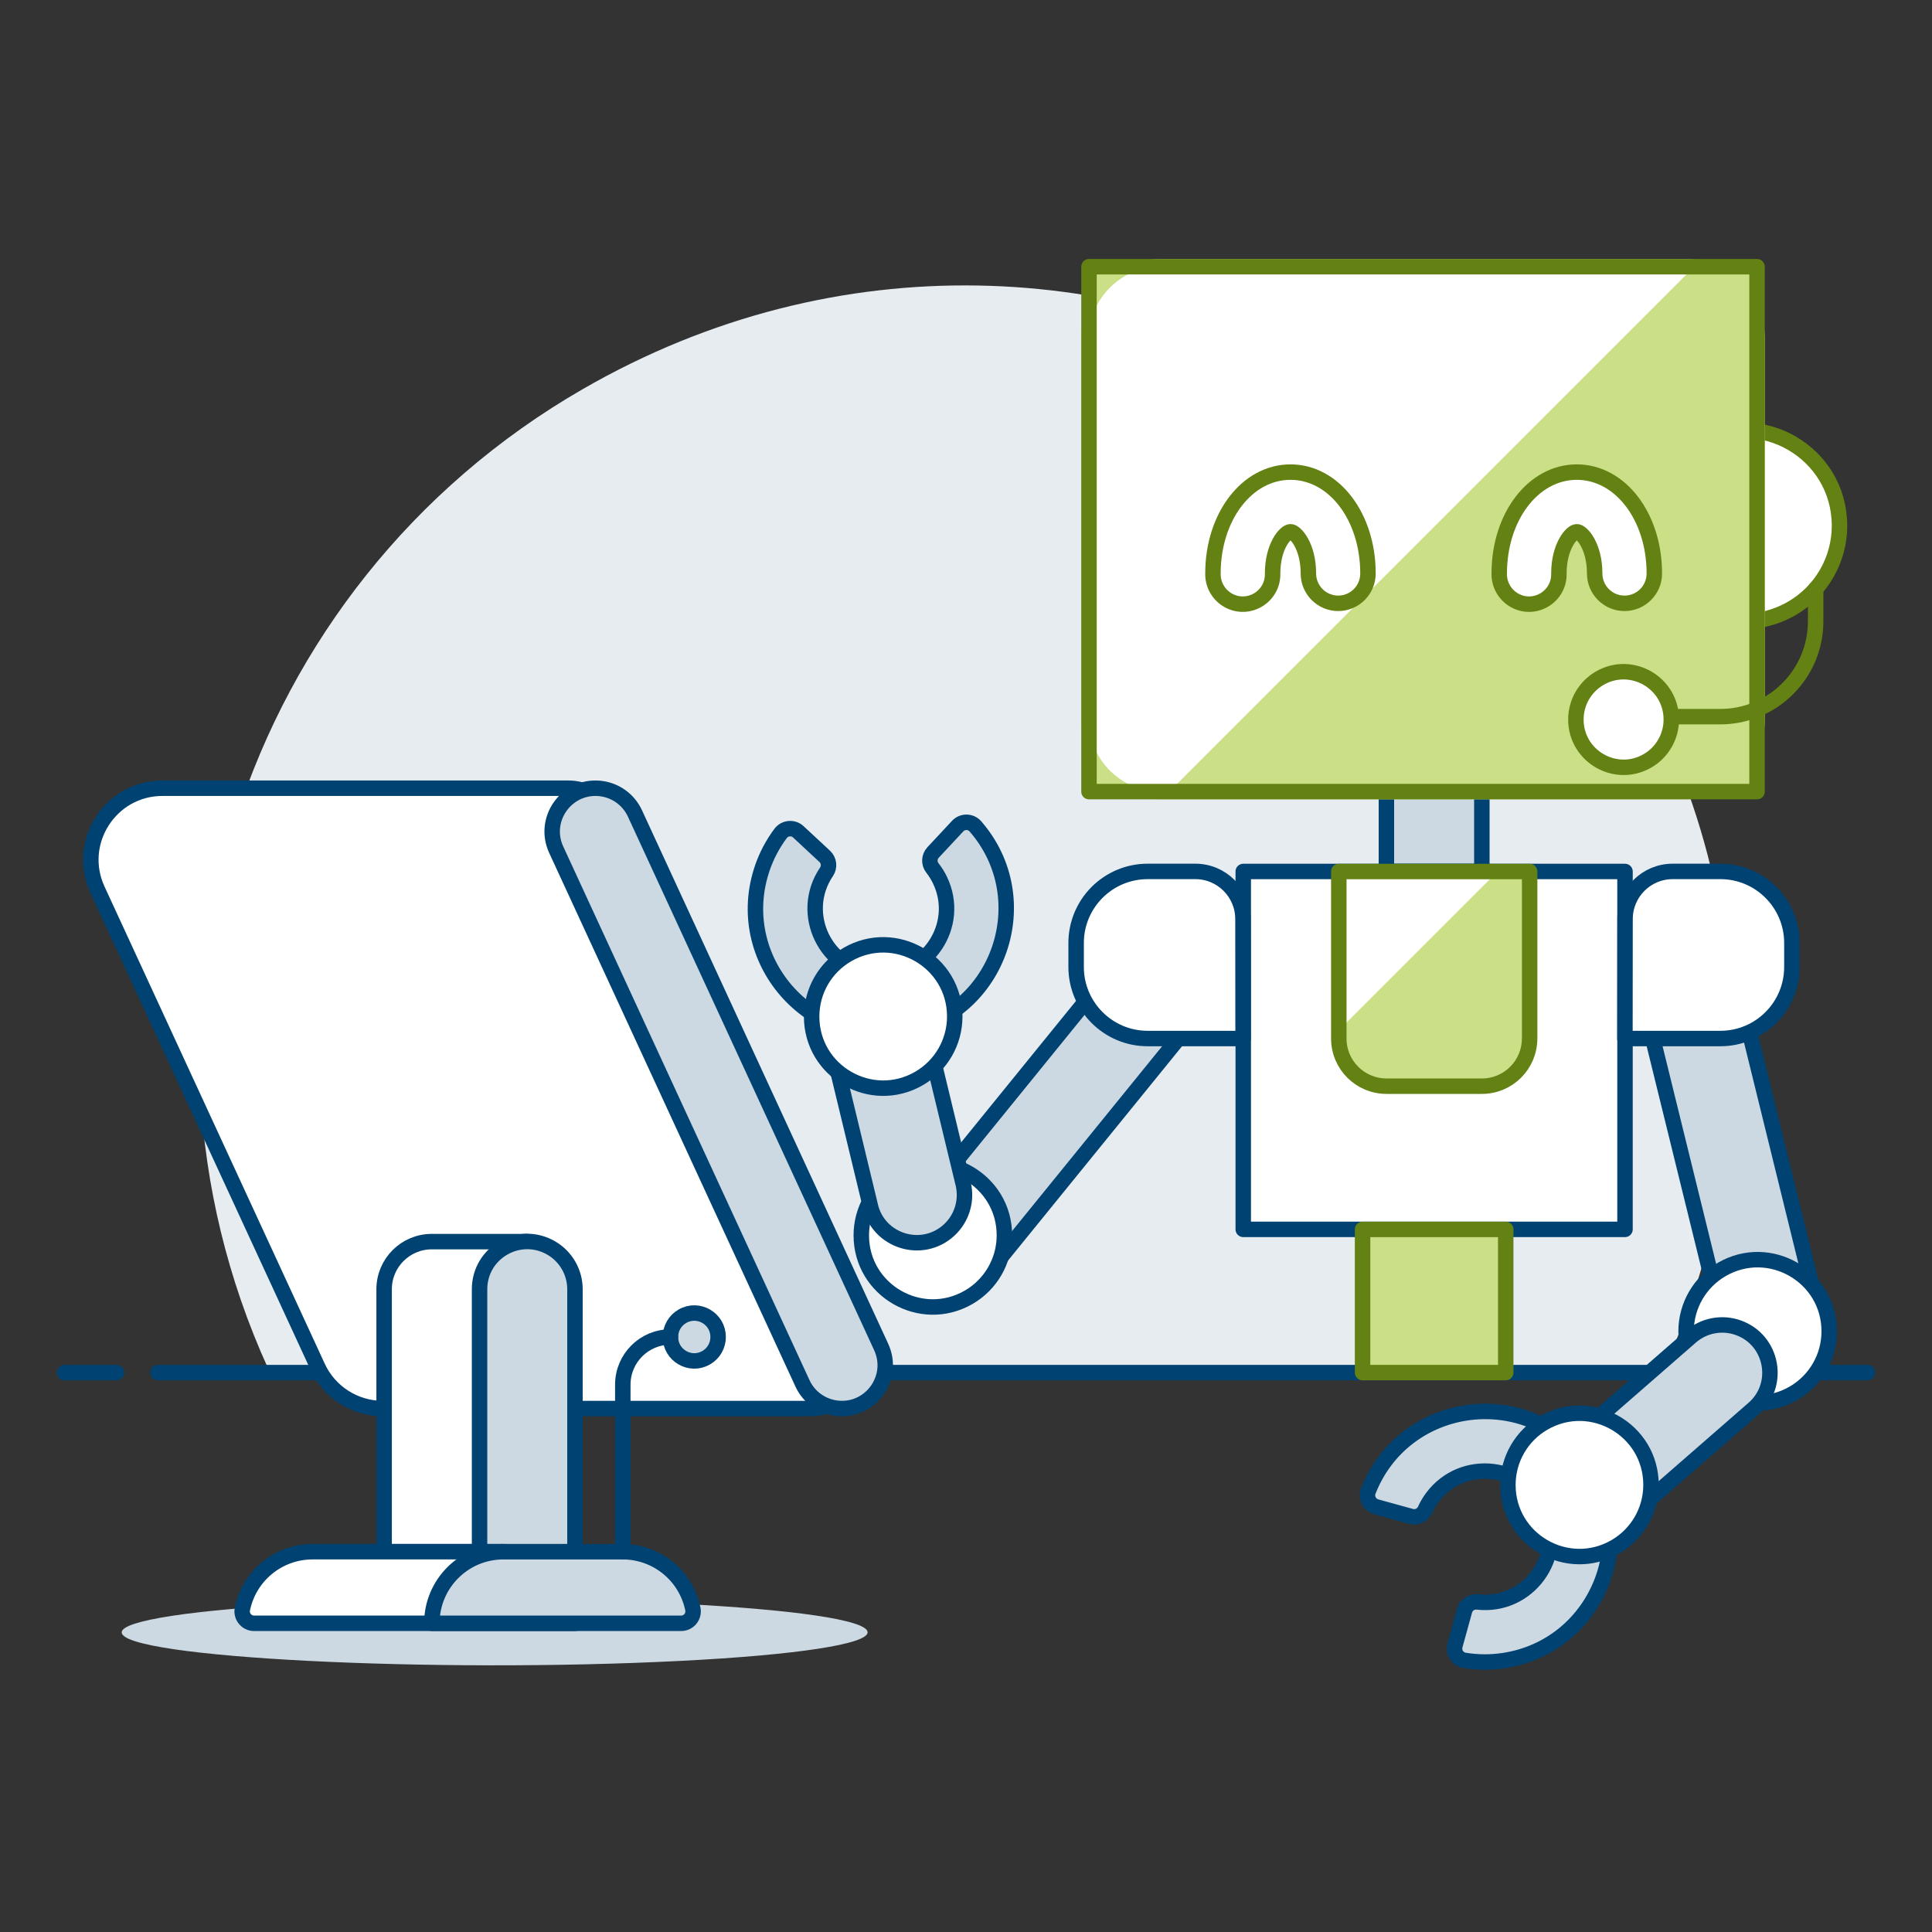
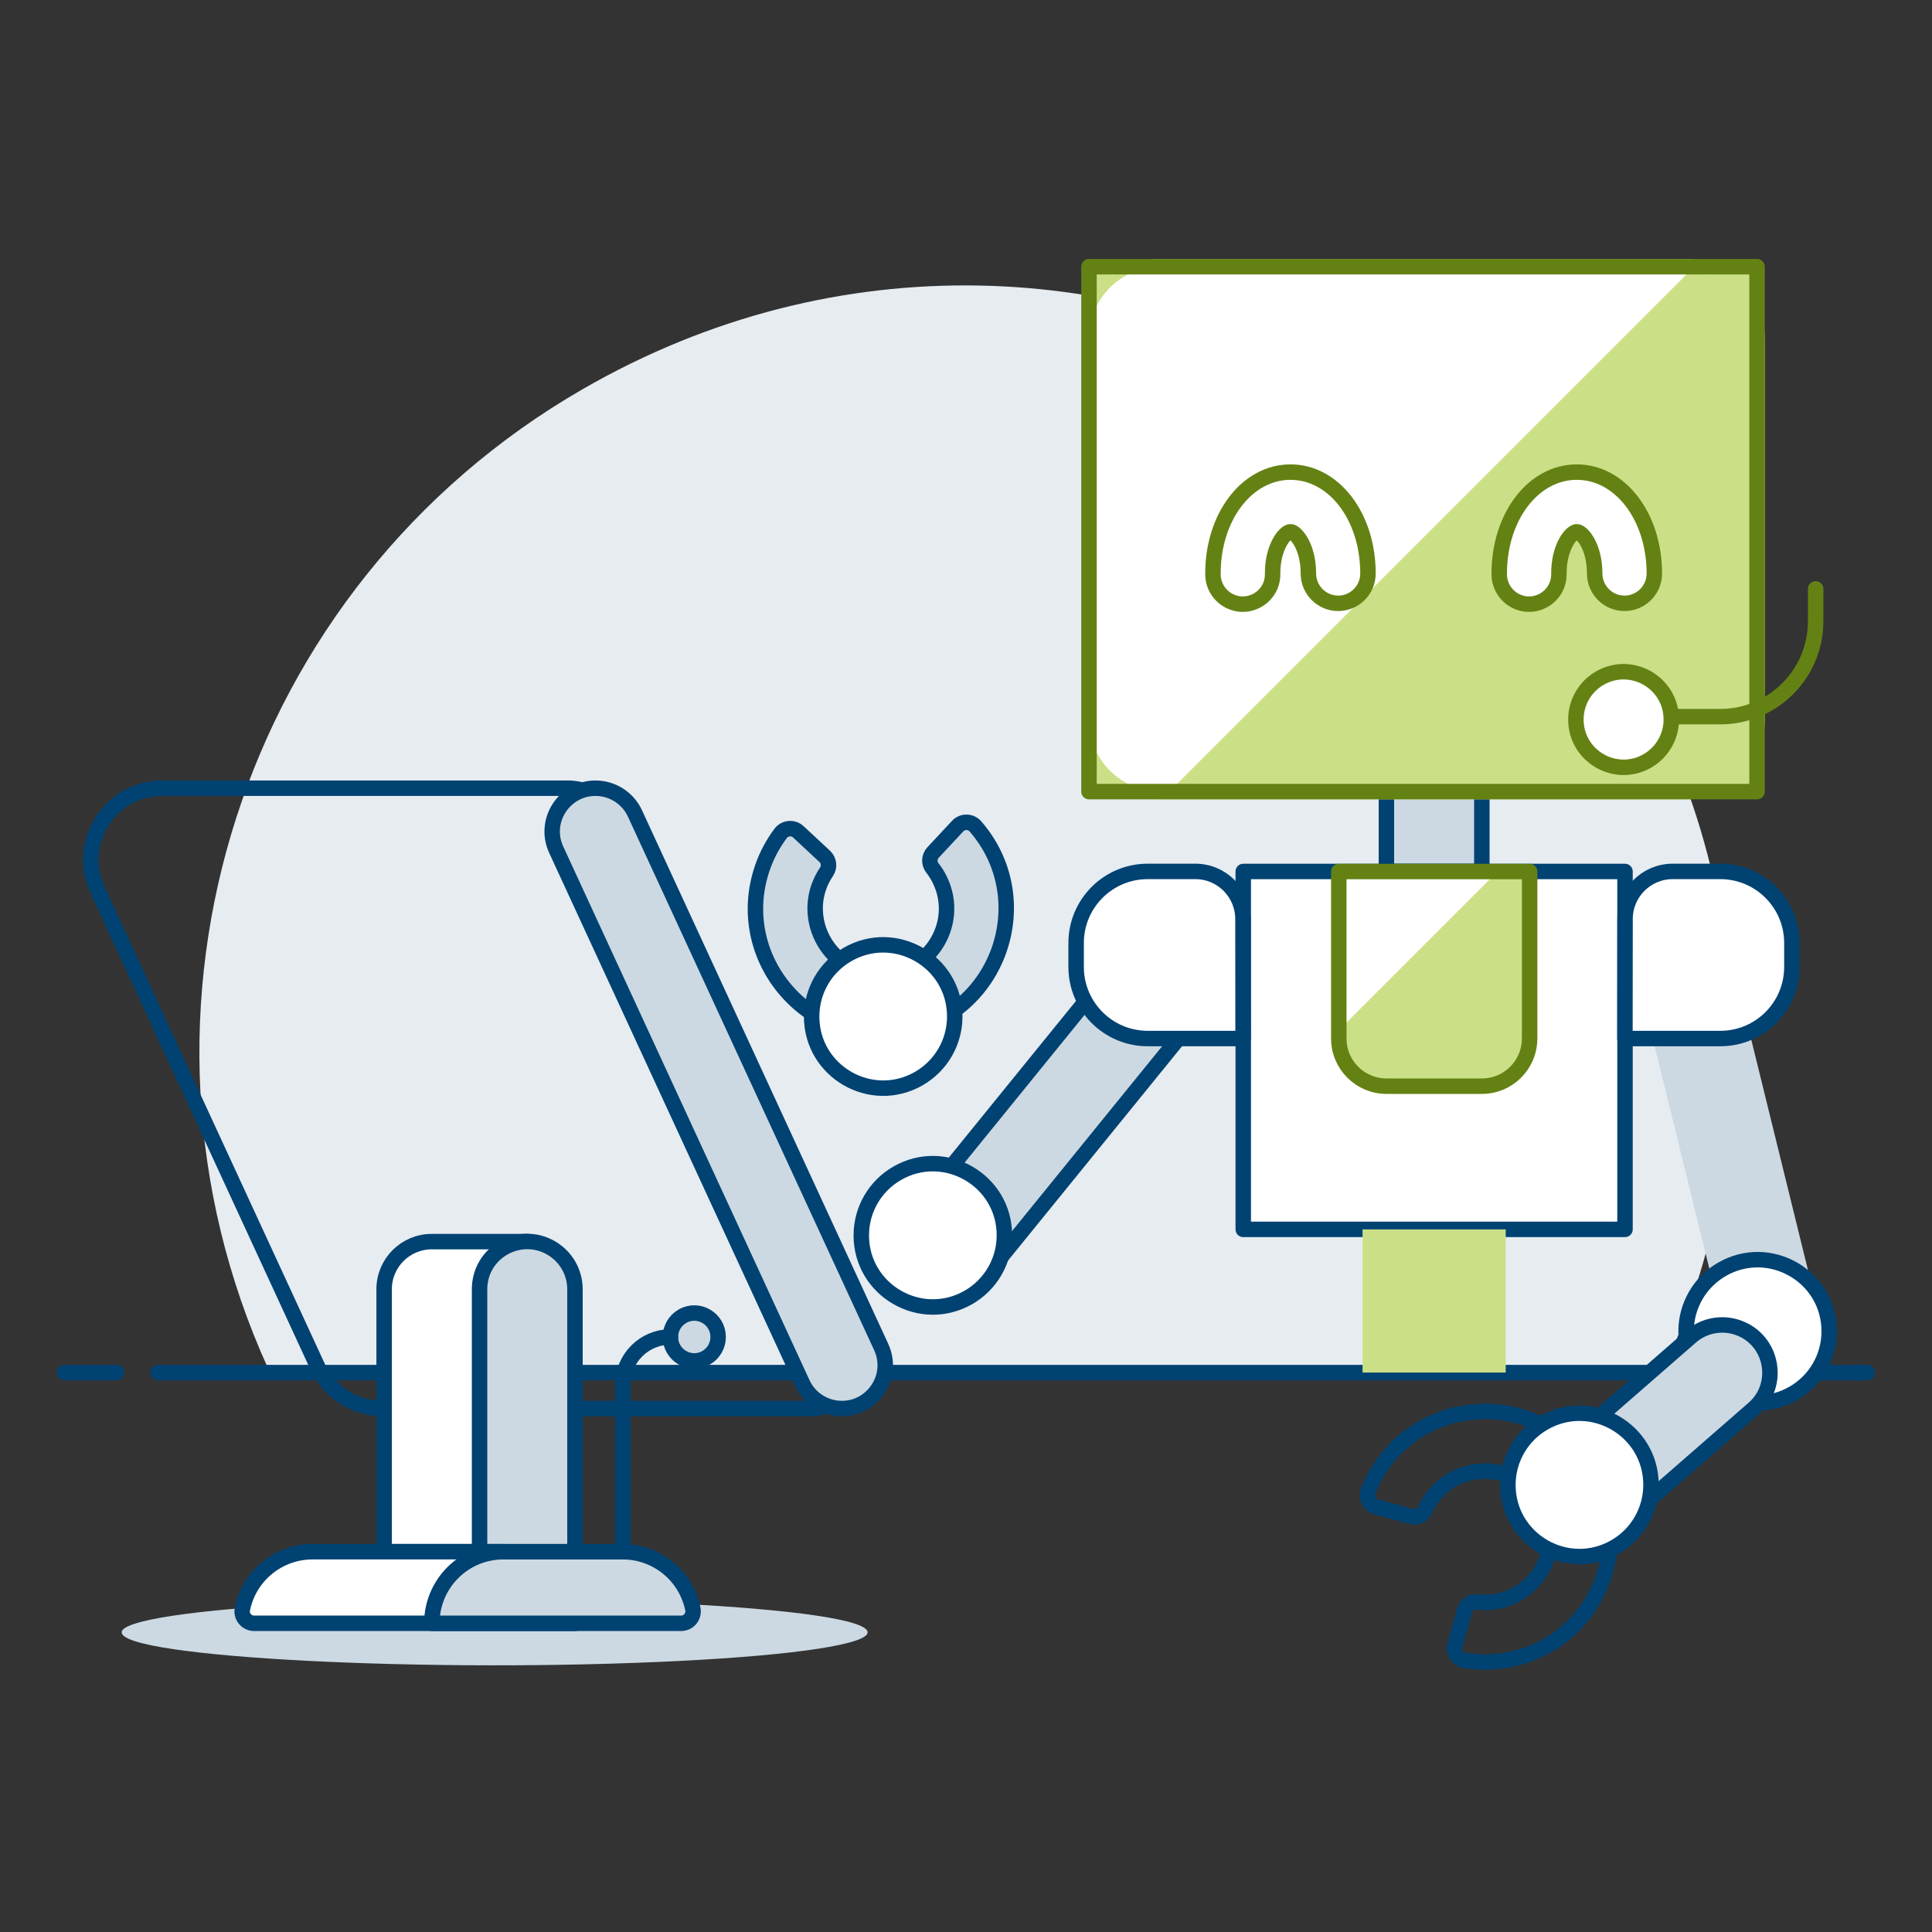
<svg xmlns="http://www.w3.org/2000/svg" id="Operator-Robot--Streamline-Ux.svg" viewBox="0 0 500 500">
  <rect x="0" y="0" width="500" height="500" fill="#333333" stroke="none" />
  <defs>
    <style>
      .cls-1, .cls-2, .cls-3, .cls-4, .cls-5, .cls-6 {
        stroke-linecap: round;
        stroke-linejoin: round;
        stroke-width: 4px;
      }

      .cls-1, .cls-2, .cls-6 {
        fill: none;
      }

      .cls-1, .cls-3, .cls-4 {
        stroke: #004272;
      }

      .cls-7 {
        fill: #cbdf86;
      }

      .cls-7, .cls-8, .cls-9, .cls-10 {
        stroke-width: 0px;
      }

      .cls-8, .cls-3 {
        fill: #ccd9e2;
      }

      .cls-9 {
        fill: #e7ecf1;
      }

      .cls-2 {
        stroke: #cbdf86;
      }

      .cls-4, .cls-5, .cls-10 {
        fill: #fff;
      }

      .cls-5, .cls-6 {
        stroke: #648213;
      }
    </style>
  </defs>
  <path class="cls-9" d="M448.4,272.27c.01-152.49-165.3-247.81-297.56-171.58-88.43,50.96-123.67,160.62-81.46,253.45h361.28c11.72-25.71,17.77-53.63,17.75-81.87Z" />
  <path class="cls-1" d="M40.87,355.22h418.26" />
  <path class="cls-1" d="M16.74,355.22h13.41" />
  <path class="cls-1" d="M469.86,355.22h13.41" />
-   <path class="cls-10" d="M220.99,347c3.8,8.18-2.18,17.55-11.21,17.53h-110.73c-7.22,0-13.79-4.2-16.82-10.76l-57-123.5c-5.66-12.27,3.31-26.28,16.82-26.28h105.03c4.82-.01,9.2,2.79,11.22,7.16l62.69,135.83Z" />
  <path class="cls-8" d="M31.49,422.45c0,6.56,80.44,10.66,144.79,7.38,29.87-1.52,48.26-4.34,48.26-7.38,0-6.56-80.44-10.66-144.79-7.38-29.87,1.52-48.26,4.34-48.26,7.38Z" />
-   <path class="cls-5" d="M426.66,136.07c0,19.01,20.58,30.9,37.05,21.39,7.64-4.41,12.35-12.57,12.35-21.39,0-19.01-20.58-30.9-37.05-21.39-7.64,4.41-12.35,12.57-12.35,21.39Z" />
  <path class="cls-3" d="M358.8,200.84h24.7v24.7h-24.7v-24.7Z" />
  <path class="cls-4" d="M321.75,225.54h98.8v92.62h-98.8v-92.62Z" />
  <path class="cls-7" d="M352.63,318.17h37.05v37.05h-37.05v-37.05Z" />
-   <path class="cls-6" d="M352.63,318.17h37.05v37.05h-37.05v-37.05Z" />
  <path class="cls-7" d="M395.86,268.77c0,6.81-5.52,12.33-12.33,12.33h-24.72c-6.81,0-12.33-5.52-12.33-12.33v-43.23h49.39v43.23Z" />
  <path class="cls-10" d="M387.58,225.54l-41.12,41.12v-41.12h41.12Z" />
  <path class="cls-6" d="M395.86,268.77c0,6.81-5.52,12.33-12.33,12.33h-24.72c-6.81,0-12.33-5.52-12.33-12.33v-43.23h49.39v43.23Z" />
  <path class="cls-7" d="M281.83,69.02h172.89v135.85h-172.89V69.02Z" />
  <path class="cls-2" d="M454.72,87.55v98.79c.01,10.24-8.29,18.54-18.52,18.53h-135.85c-10.24.01-18.54-8.29-18.52-18.53v-98.8c-.01-10.24,8.29-18.54,18.53-18.53h135.84c.75,0,1.42.06,2.14.12,9.34,1.08,16.39,9,16.38,18.41h0Z" />
  <path class="cls-10" d="M438.35,69.14l-135.72,135.72h-2.28c-10.24.01-18.54-8.29-18.52-18.53v-98.79c-.01-10.24,8.29-18.54,18.53-18.53h135.84c.75,0,1.42.07,2.16.13Z" />
  <path class="cls-6" d="M281.83,69.02h172.89v135.85h-172.89V69.02Z" />
  <path class="cls-8" d="M238.35,311.62l58.38-71.9,19.17,15.57-58.38,71.9-19.17-15.57Z" />
  <path class="cls-1" d="M238.35,311.62l58.38-71.9,19.17,15.57-58.38,71.9-19.17-15.57Z" />
  <path class="cls-4" d="M321.72,268.77h-24.7c-10.23,0-18.52-8.3-18.52-18.53v-6.19c0-10.23,8.29-18.53,18.52-18.53h12.33c6.81,0,12.33,5.52,12.33,12.33l.03,30.91Z" />
  <path class="cls-4" d="M222.9,319.7c0,14.26,15.43,23.17,27.78,16.04,5.73-3.31,9.26-9.42,9.26-16.04,0-14.26-15.43-23.17-27.78-16.04-5.73,3.31-9.26,9.42-9.26,16.04Z" />
-   <path class="cls-3" d="M225.21,311.98c2.09,9.27,13.44,12.8,20.43,6.35,3.24-2.99,4.64-7.49,3.67-11.79l-9.12-37.78-24.09,5.44,9.12,37.78Z" />
  <path class="cls-8" d="M247.85,213.79c1.25-1.34,3.39-1.3,4.59.08,16.36,18.84,6.2,48.33-18.3,53.08-24.5,4.75-44.95-18.79-36.82-42.39,1.1-3.19,2.69-6.18,4.71-8.88,1.1-1.46,3.23-1.65,4.57-.41l6.84,6.36c1.11,1.04,1.31,2.73.46,3.99-7.33,10.83-.19,25.53,12.85,26.46,13.04.93,22.2-12.6,16.49-24.36-.53-1.09-1.18-2.13-1.93-3.09-.94-1.19-.87-2.9.17-4.01l6.38-6.84Z" />
  <path class="cls-1" d="M247.85,213.79c1.25-1.34,3.39-1.3,4.59.08,16.36,18.84,6.2,48.33-18.3,53.08-24.5,4.75-44.95-18.79-36.82-42.39,1.1-3.19,2.69-6.18,4.71-8.88,1.1-1.46,3.23-1.65,4.57-.41l6.84,6.36c1.11,1.04,1.31,2.73.46,3.99-7.33,10.83-.19,25.53,12.85,26.46,13.04.93,22.2-12.6,16.49-24.36-.53-1.09-1.18-2.13-1.93-3.09-.94-1.19-.87-2.9.17-4.01l6.38-6.84Z" />
  <path class="cls-4" d="M210.05,263.07c0,14.26,15.43,23.17,27.78,16.04,5.73-3.31,9.26-9.42,9.26-16.04,0-14.26-15.43-23.17-27.78-16.04-5.73,3.31-9.26,9.42-9.26,16.04Z" />
  <path class="cls-8" d="M423.53,251.72l23.98-5.9,22.13,89.94-23.98,5.9-22.13-89.94Z" />
-   <path class="cls-1" d="M423.53,251.72l23.98-5.9,22.13,89.94-23.98,5.9-22.13-89.94Z" />
+   <path class="cls-1" d="M423.53,251.72Z" />
  <path class="cls-4" d="M420.52,268.77h24.7c10.23,0,18.52-8.3,18.52-18.53v-6.19c0-10.23-8.29-18.53-18.52-18.53h-12.33c-6.81,0-12.33,5.52-12.33,12.33l-.03,30.91Z" />
  <path class="cls-4" d="M436.36,344.55c0,14.26,15.43,23.17,27.78,16.04,5.73-3.31,9.26-9.42,9.26-16.04,0-14.26-15.43-23.17-27.78-16.04-5.73,3.31-9.26,9.42-9.26,16.04Z" />
  <path class="cls-3" d="M453.69,364.67c7.25-6.14,5.14-17.84-3.81-21.05-4.15-1.49-8.79-.65-12.15,2.2l-29.29,25.54,15.96,18.85,29.29-25.54Z" />
-   <path class="cls-8" d="M356.17,389.96c-1.77-.49-2.72-2.4-2.05-4.11,9.13-23.23,39.98-27.87,55.53-8.35,15.55,19.52,4.15,48.55-20.53,52.27-3.35.5-6.76.48-10.1-.07-1.81-.3-2.96-2.1-2.47-3.87l2.48-9c.4-1.47,1.82-2.42,3.33-2.25,12.99,1.49,22.72-11.63,17.52-23.63-5.2-11.99-21.43-13.86-29.22-3.36-.73.98-1.35,2.03-1.85,3.15-.63,1.39-2.17,2.11-3.64,1.71l-9-2.48Z" />
  <path class="cls-1" d="M356.17,389.96c-1.77-.49-2.72-2.4-2.05-4.11,9.13-23.23,39.98-27.87,55.53-8.35,15.55,19.52,4.15,48.55-20.53,52.27-3.35.5-6.76.48-10.1-.07-1.81-.3-2.96-2.1-2.47-3.87l2.48-9c.4-1.47,1.82-2.42,3.33-2.25,12.99,1.49,22.72-11.63,17.52-23.63-5.2-11.99-21.43-13.86-29.22-3.36-.73.98-1.35,2.03-1.85,3.15-.63,1.39-2.17,2.11-3.64,1.71l-9-2.48Z" />
  <path class="cls-4" d="M390.24,384.29c0,14.26,15.43,23.17,27.78,16.04,5.73-3.31,9.26-9.42,9.26-16.04,0-14.26-15.43-23.17-27.78-16.04-5.73,3.31-9.26,9.42-9.26,16.04Z" />
  <path class="cls-5" d="M407.84,186.21c0,9.51,10.29,15.45,18.52,10.7,3.82-2.21,6.17-6.28,6.17-10.7,0-9.51-10.29-15.45-18.52-10.7-3.82,2.21-6.17,6.28-6.17,10.7Z" />
  <path class="cls-6" d="M432.86,185.47h12.33c13.64,0,24.7-11.06,24.7-24.7v-8.36" />
  <path class="cls-1" d="M220.99,347c3.8,8.18-2.18,17.55-11.21,17.53h-110.73c-7.22,0-13.79-4.2-16.82-10.76l-57-123.5c-5.66-12.27,3.31-26.28,16.82-26.28h105.03c4.82-.01,9.2,2.79,11.22,7.16l62.69,135.83Z" />
  <path class="cls-3" d="M228.05,348.61c3.62,7.84-2.61,16.66-11.21,15.87-3.99-.37-7.49-2.83-9.16-6.47l-63.73-138.1c-3.62-7.84,2.61-16.66,11.21-15.87,3.99.37,7.48,2.83,9.16,6.47l63.73,138.09Z" />
  <path class="cls-10" d="M136.46,401.58h-37.05v-67.92c0-6.81,5.52-12.33,12.33-12.33h24.7l.02,80.25Z" />
  <path class="cls-1" d="M136.46,401.58h-37.05v-67.92c0-6.81,5.52-12.33,12.33-12.33h24.7l.02,80.25Z" />
  <path class="cls-3" d="M148.81,401.58h-24.7v-67.92c0-9.51,10.29-15.45,18.52-10.69,3.82,2.21,6.17,6.28,6.17,10.69v67.92Z" />
  <path class="cls-4" d="M148.81,420.11h-83.05c-1.95,0-3.42-1.79-3.03-3.71,1.76-8.62,9.35-14.82,18.15-14.82h49.4c10.23,0,18.53,8.3,18.53,18.53Z" />
  <path class="cls-3" d="M179.31,416.4c.39,1.92-1.07,3.71-3.03,3.71h-64.52c0-10.23,8.29-18.53,18.52-18.53h30.88c8.8,0,16.39,6.2,18.15,14.82Z" />
  <path class="cls-3" d="M173.51,346.01c-.01,4.75,5.12,7.74,9.24,5.37,1.92-1.1,3.11-3.15,3.1-5.37.01-4.75-5.12-7.74-9.24-5.37-1.92,1.1-3.11,3.15-3.1,5.37Z" />
  <path class="cls-1" d="M173.51,346.01c-6.81,0-12.33,5.52-12.33,12.33v43.22" />
  <path class="cls-5" d="M346.33,156.14c-4.26,0-7.72-3.46-7.72-7.72,0-7.01-3.29-10.8-4.63-10.8s-4.63,3.79-4.63,10.8c.16,5.94-6.18,9.83-11.4,6.99-2.55-1.39-4.11-4.09-4.04-6.99,0-14.71,8.82-26.24,20.07-26.24s20.05,11.52,20.05,26.24c0,4.26-3.45,7.71-7.7,7.72Z" />
  <path class="cls-5" d="M420.42,156.14c-4.26,0-7.71-3.46-7.72-7.72,0-7.01-3.29-10.8-4.63-10.8s-4.63,3.79-4.63,10.8c.16,5.94-6.18,9.83-11.4,6.99-2.55-1.39-4.11-4.09-4.04-6.99,0-14.71,8.82-26.24,20.07-26.24s20.07,11.52,20.07,26.24c0,4.26-3.46,7.72-7.72,7.72Z" />
</svg>